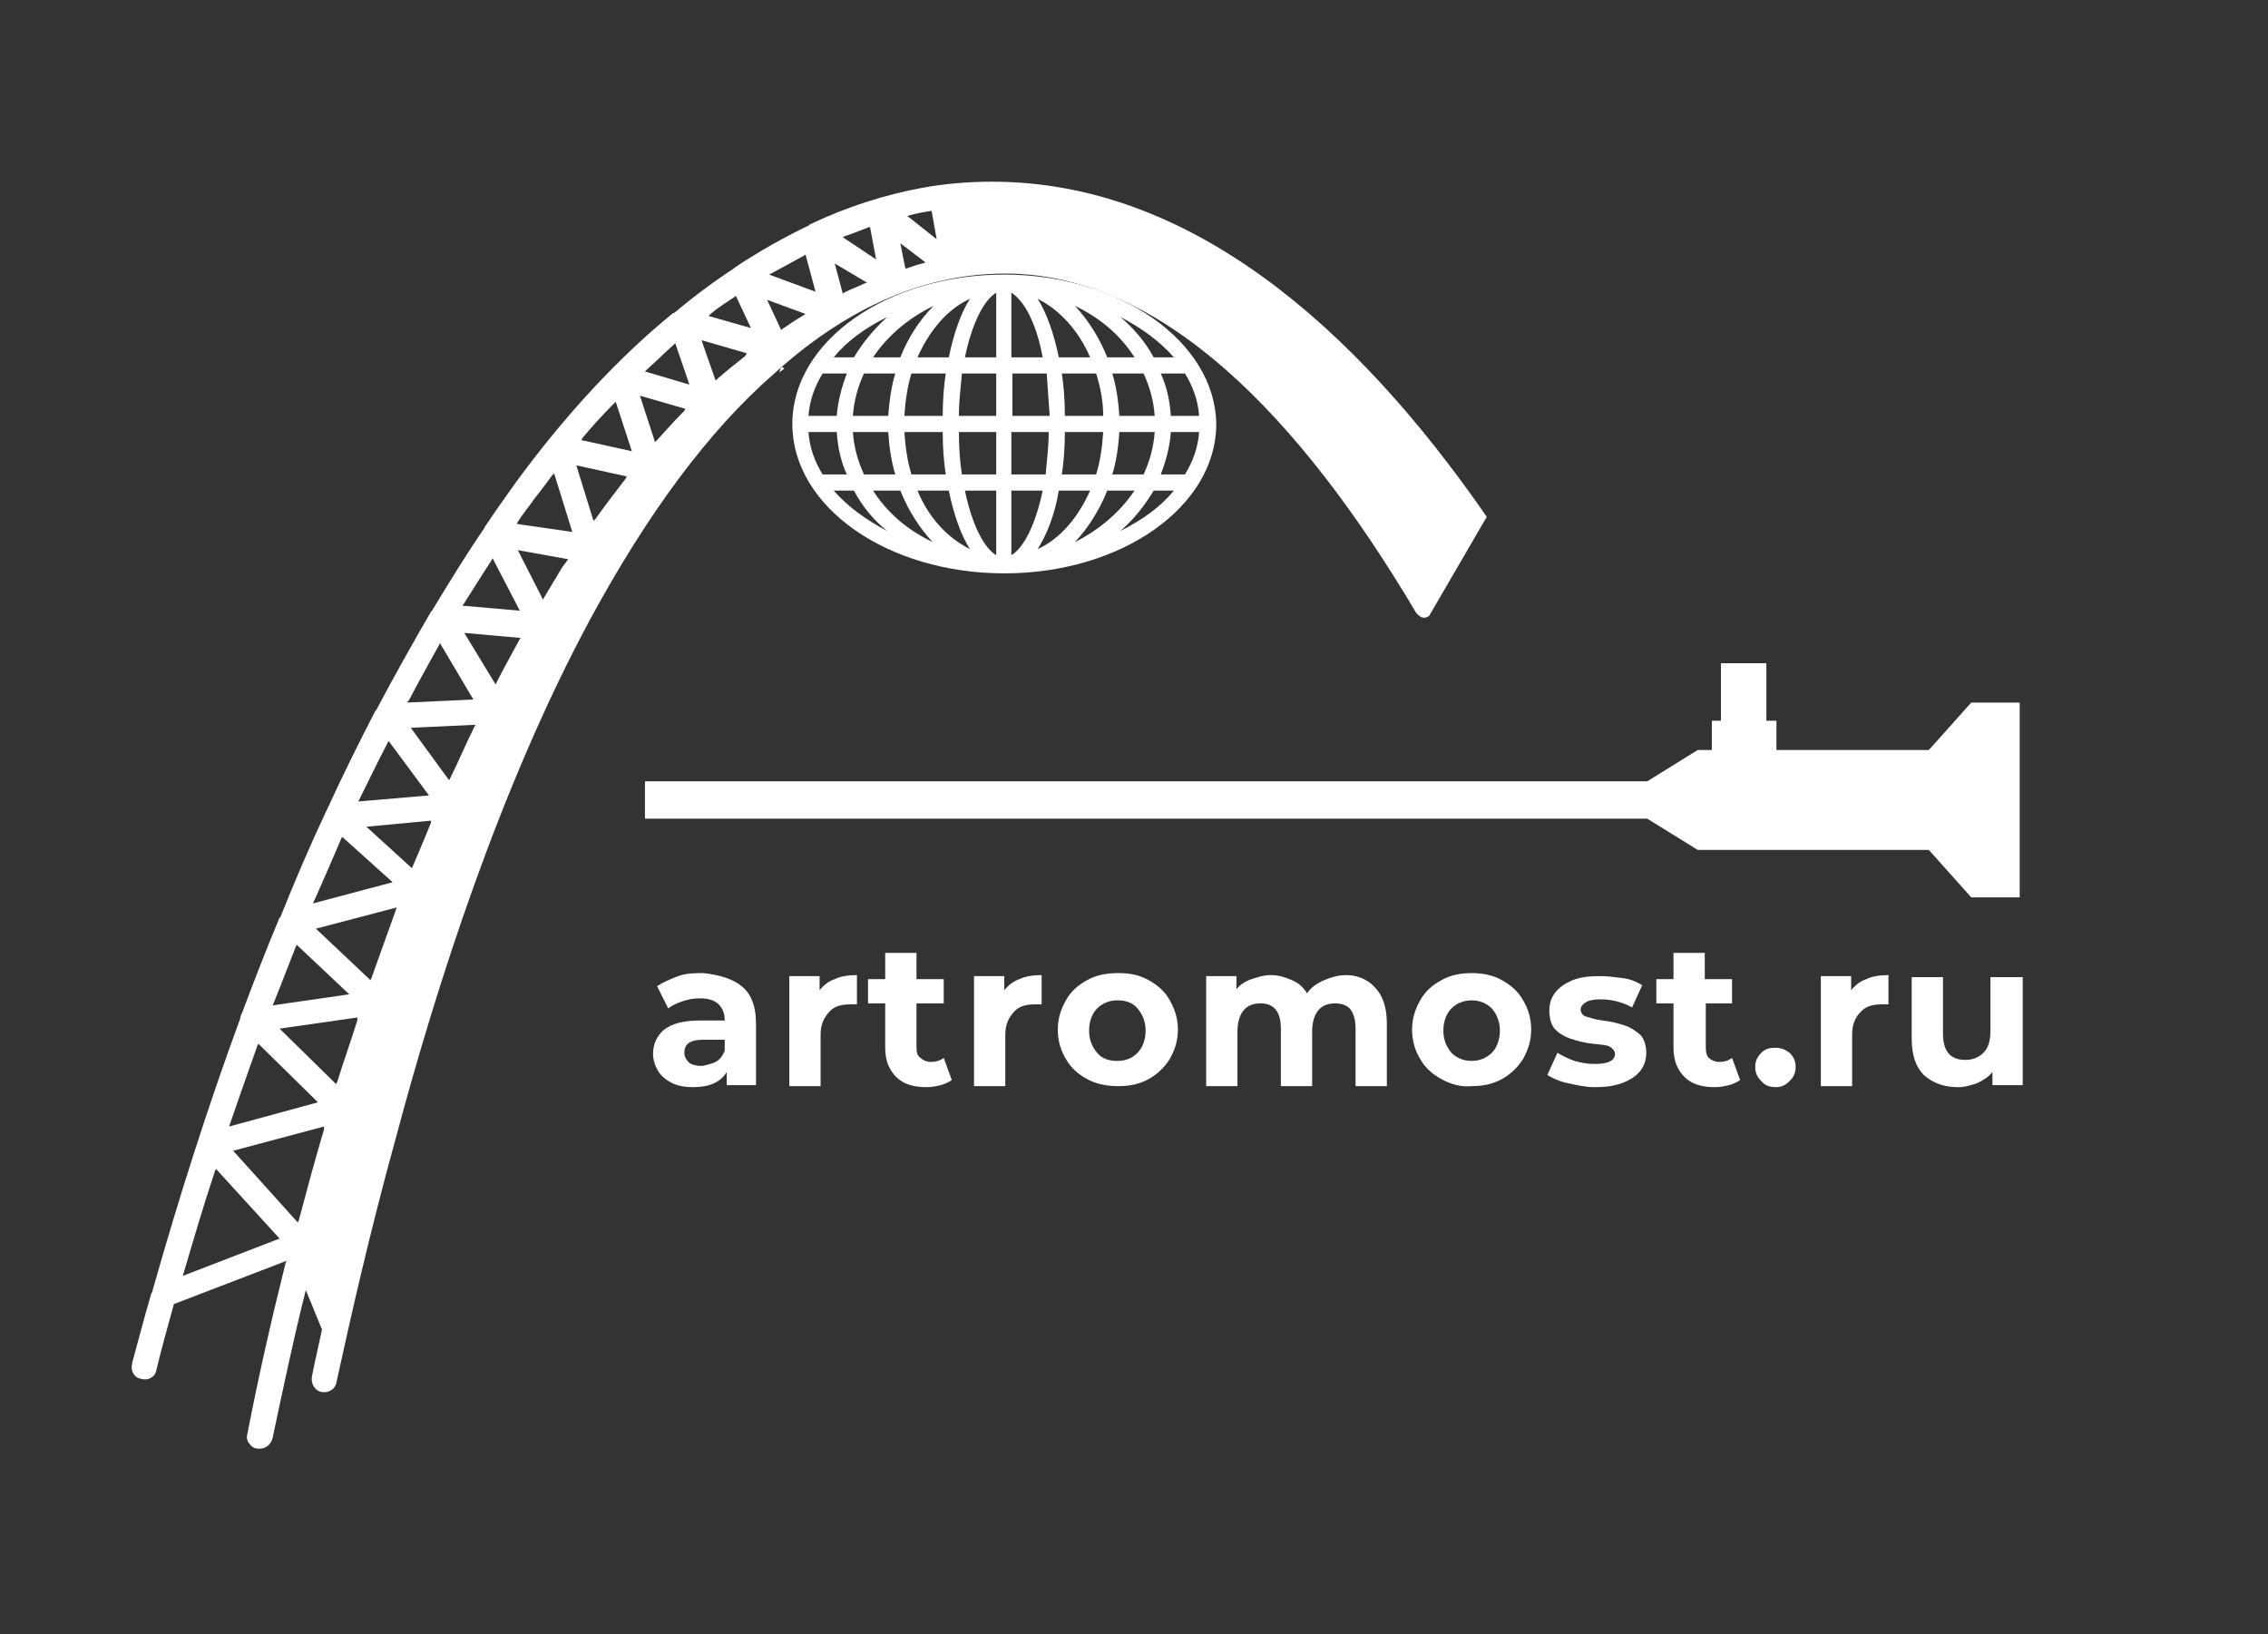
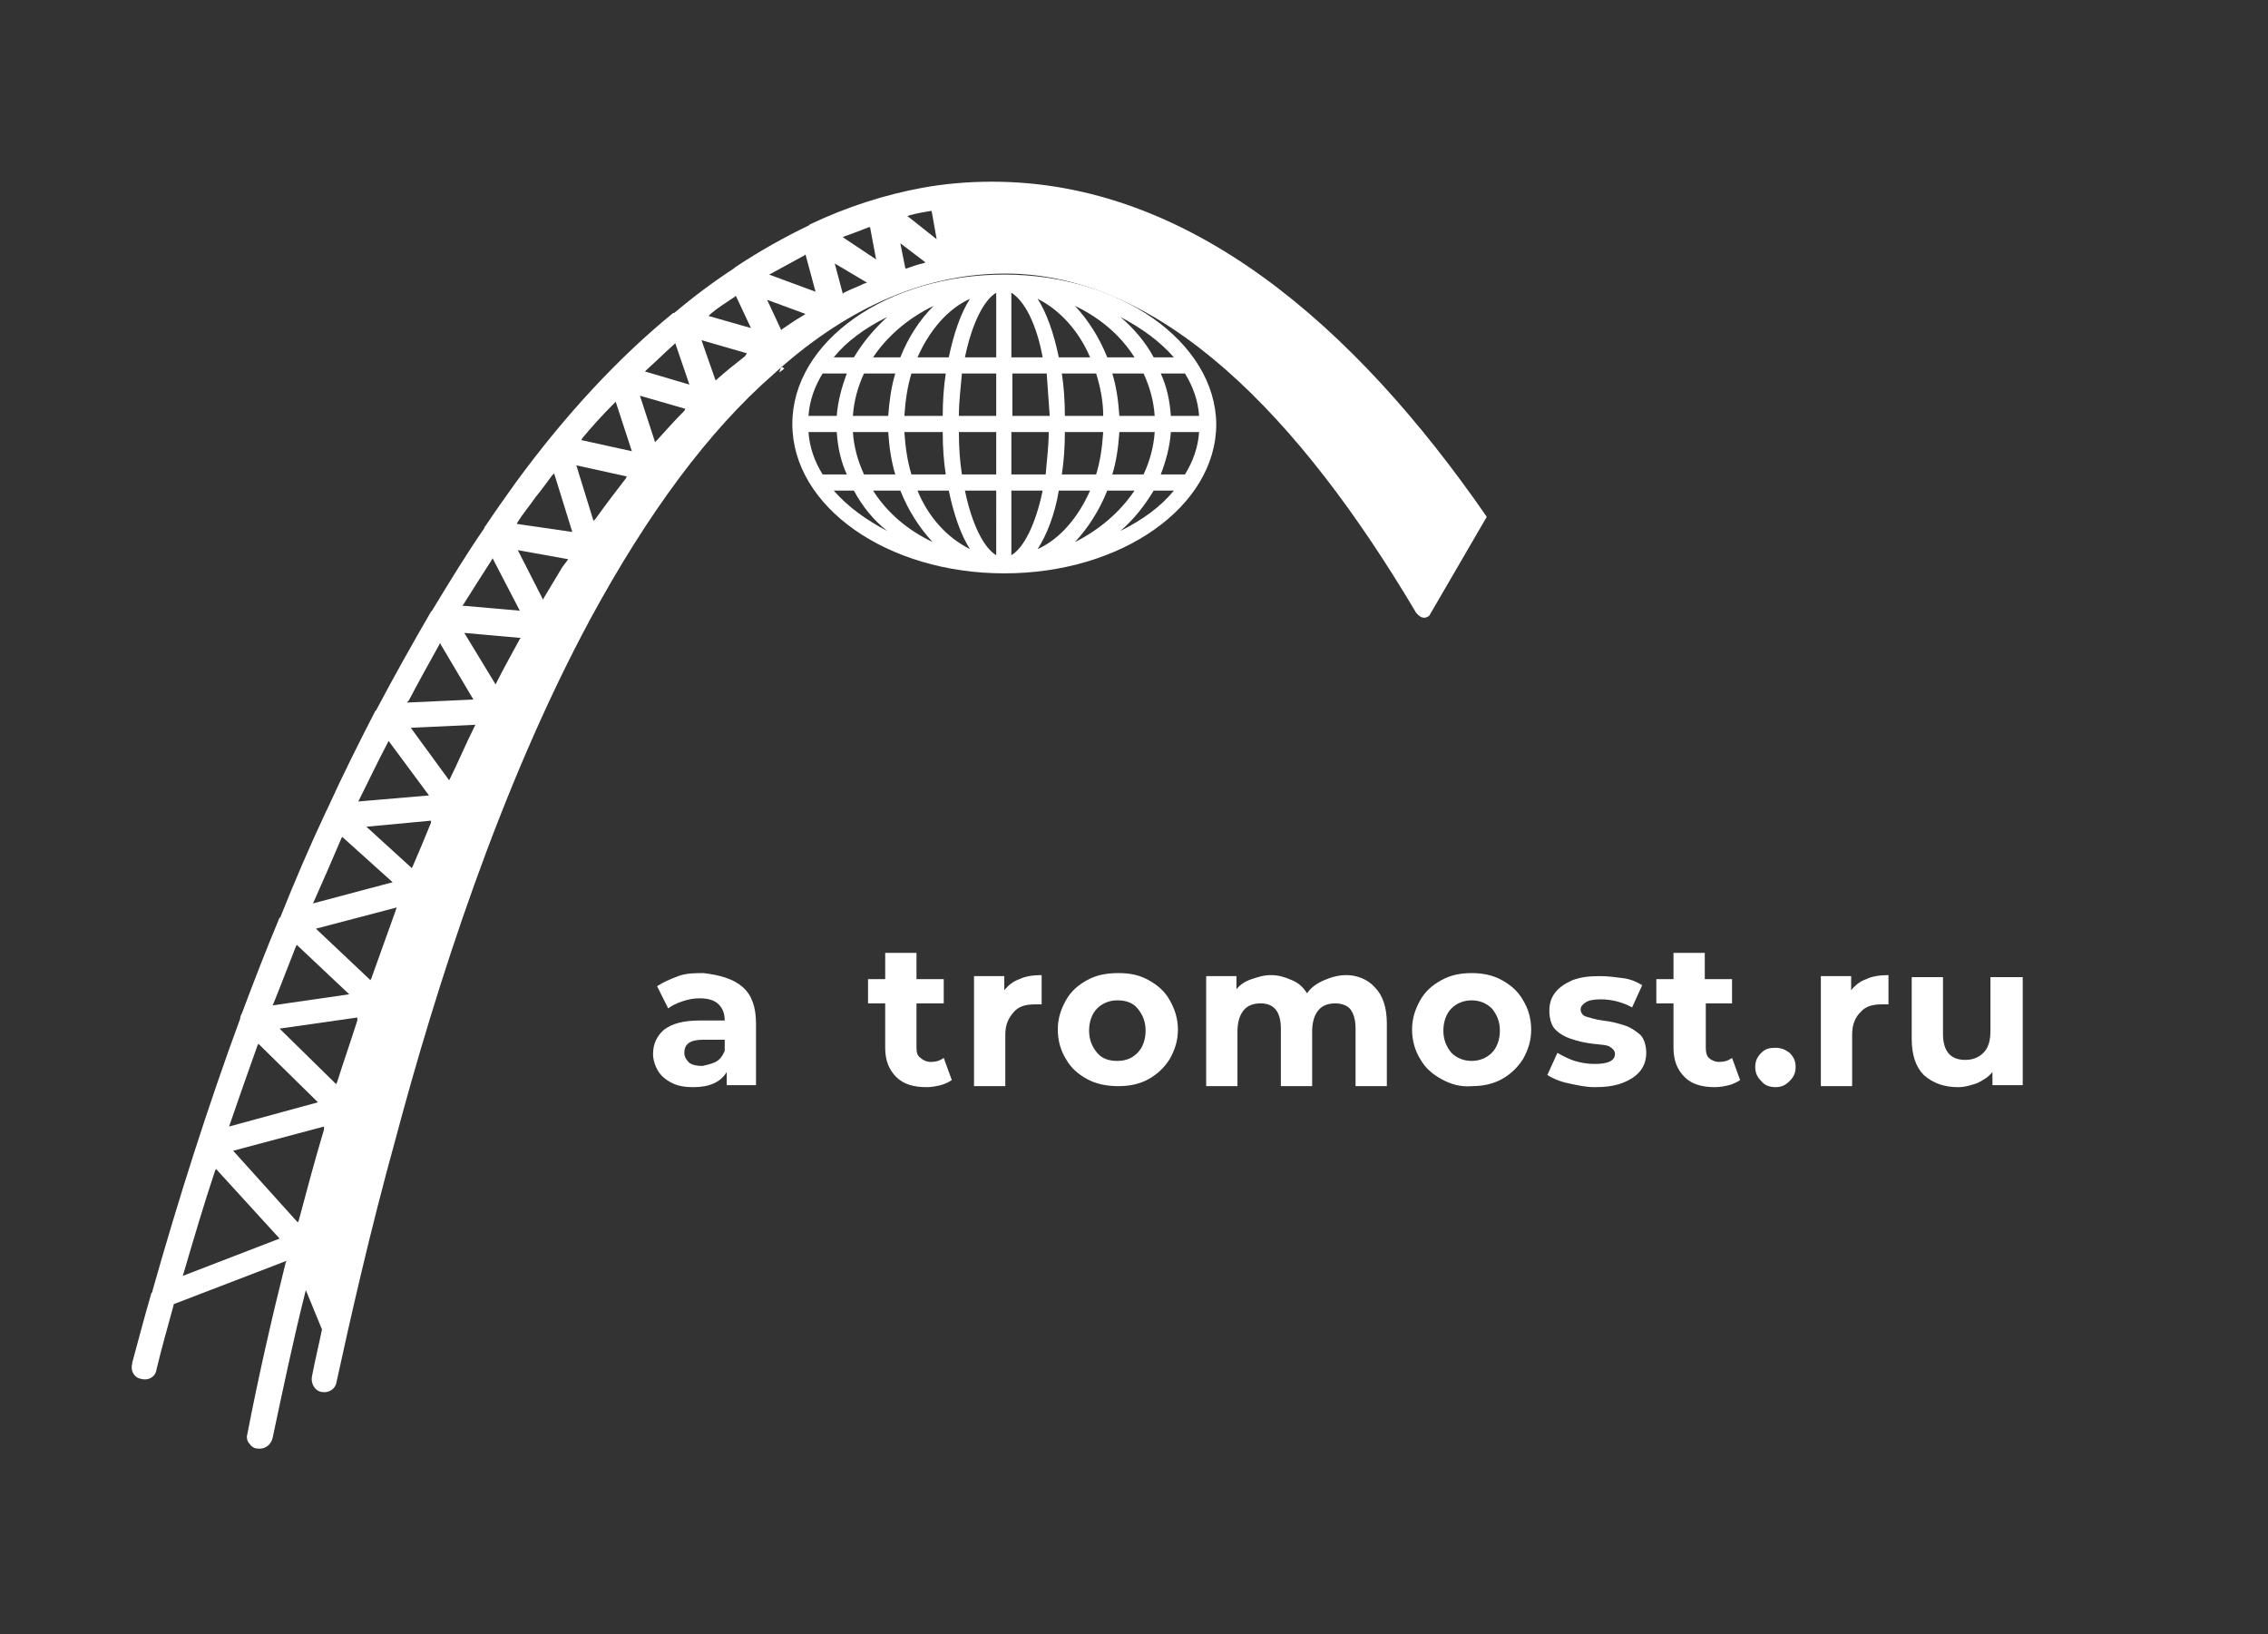
<svg xmlns="http://www.w3.org/2000/svg" id="Layer_1" x="0px" y="0px" viewBox="0 0 224.7 161.9" style="enable-background:new 0 0 224.7 161.9;" xml:space="preserve">
  <rect x="0" y="0" width="224.7" height="161.9" fill="#333333" stroke="none" />
  <style type="text/css"> .st0{fill:#FFFFFF;} .st1{fill-rule:evenodd;clip-rule:evenodd;fill:#FFFFFF;} </style>
  <g>
    <g>
      <g>
        <g>
          <g>
            <g>
              <path class="st0" d="M73.6,97.8c0.9,0.8,1.3,2,1.3,3.6v6.1H72v-1.3c-0.6,1-1.7,1.5-3.3,1.5c-0.8,0-1.5-0.1-2.1-0.4 c-0.6-0.3-1.1-0.7-1.4-1.2c-0.3-0.5-0.5-1.1-0.5-1.7c0-1,0.4-1.8,1.1-2.4c0.8-0.6,1.9-0.9,3.5-0.9h2.5c0-0.7-0.2-1.2-0.6-1.6 c-0.4-0.4-1-0.6-1.9-0.6c-0.6,0-1.1,0.1-1.7,0.3s-1,0.4-1.4,0.7l-1.1-2.2c0.6-0.4,1.3-0.7,2.1-1s1.7-0.3,2.5-0.3 C71.4,96.6,72.7,97,73.6,97.8z M70.9,105.2c0.4-0.2,0.7-0.6,0.9-1.1V103h-2.1c-1.3,0-1.9,0.4-1.9,1.3c0,0.4,0.2,0.7,0.5,1 c0.3,0.2,0.7,0.3,1.3,0.3C70,105.5,70.5,105.4,70.9,105.2z" />
-               <path class="st0" d="M82.7,97c0.6-0.3,1.4-0.4,2.2-0.4v2.9c-0.3,0-0.6,0-0.7,0c-0.9,0-1.6,0.2-2.1,0.8s-0.8,1.2-0.8,2.2v5.1 h-3.1V96.7h3v1.4C81.6,97.6,82.1,97.2,82.7,97z" />
              <path class="st0" d="M94.3,107c-0.3,0.2-0.7,0.4-1.1,0.5s-0.9,0.2-1.4,0.2c-1.3,0-2.3-0.3-3-1c-0.7-0.7-1.1-1.6-1.1-2.9v-4.4 h-1.7V97h1.7v-2.6h3.1V97h2.7v2.4h-2.7v4.4c0,0.5,0.1,0.8,0.4,1c0.2,0.2,0.6,0.4,1,0.4c0.5,0,0.9-0.1,1.3-0.4L94.3,107z" />
              <path class="st0" d="M101,97c0.6-0.3,1.4-0.4,2.2-0.4v2.9c-0.3,0-0.6,0-0.7,0c-0.9,0-1.6,0.2-2.1,0.8s-0.8,1.2-0.8,2.2v5.1 h-3.1V96.7h3v1.4C99.9,97.6,100.4,97.2,101,97z" />
              <path class="st0" d="M107.7,106.9c-0.9-0.5-1.6-1.1-2.1-2c-0.5-0.8-0.8-1.8-0.8-2.9s0.3-2,0.8-2.9s1.2-1.5,2.1-2 c0.9-0.5,1.9-0.7,3.1-0.7s2.1,0.2,3,0.7c0.9,0.5,1.6,1.1,2.1,2s0.8,1.8,0.8,2.9s-0.3,2-0.8,2.9c-0.5,0.8-1.2,1.5-2.1,2 c-0.9,0.5-1.9,0.7-3,0.7S108.6,107.4,107.7,106.9z M112.7,104.3c0.5-0.5,0.8-1.3,0.8-2.2c0-0.9-0.3-1.6-0.8-2.2 s-1.2-0.8-2-0.8c-0.8,0-1.5,0.3-2,0.8s-0.8,1.3-0.8,2.2c0,0.9,0.3,1.6,0.8,2.2s1.2,0.8,2,0.8 C111.6,105.1,112.2,104.8,112.7,104.3z" />
              <path class="st0" d="M136.2,97.8c0.8,0.8,1.2,2,1.2,3.6v6.2h-3.1v-5.7c0-0.9-0.2-1.5-0.5-1.9s-0.9-0.6-1.5-0.6 c-0.7,0-1.3,0.2-1.7,0.7s-0.6,1.2-0.6,2.1v5.4h-3.1v-5.7c0-1.7-0.7-2.5-2-2.5c-0.7,0-1.3,0.2-1.7,0.7 c-0.4,0.5-0.6,1.2-0.6,2.1v5.4h-3.1V96.7h3V98c0.4-0.5,0.9-0.8,1.5-1c0.6-0.2,1.2-0.4,1.9-0.4c0.8,0,1.4,0.2,2.1,0.5 s1.1,0.7,1.5,1.3c0.4-0.6,1-1,1.7-1.3c0.7-0.3,1.4-0.5,2.2-0.5C134.4,96.6,135.5,97,136.2,97.8z" />
              <path class="st0" d="M142.8,106.9c-0.9-0.5-1.6-1.1-2.1-2c-0.5-0.8-0.8-1.8-0.8-2.9s0.3-2,0.8-2.9s1.2-1.5,2.1-2 s1.9-0.7,3-0.7c1.1,0,2.1,0.2,3,0.7s1.6,1.1,2.1,2c0.5,0.8,0.8,1.8,0.8,2.9s-0.3,2-0.8,2.9c-0.5,0.8-1.2,1.5-2.1,2 s-1.9,0.7-3,0.7C144.7,107.7,143.7,107.4,142.8,106.9z M147.8,104.3c0.5-0.5,0.8-1.3,0.8-2.2c0-0.9-0.3-1.6-0.8-2.2 c-0.5-0.5-1.2-0.8-2-0.8s-1.5,0.3-2,0.8c-0.5,0.5-0.8,1.3-0.8,2.2c0,0.9,0.3,1.6,0.8,2.2c0.5,0.5,1.2,0.8,2,0.8 S147.3,104.8,147.8,104.3z" />
              <path class="st0" d="M155.3,107.3c-0.9-0.2-1.5-0.5-2-0.8l1-2.2c0.5,0.3,1.1,0.6,1.7,0.8c0.7,0.2,1.3,0.3,2,0.3 c1.3,0,2-0.3,2-1c0-0.3-0.2-0.5-0.5-0.7s-0.9-0.2-1.7-0.3c-0.9-0.1-1.6-0.3-2.2-0.5c-0.6-0.2-1.1-0.5-1.5-0.9 c-0.4-0.4-0.6-1.1-0.6-1.9c0-0.7,0.2-1.3,0.6-1.8c0.4-0.5,1-0.9,1.7-1.2c0.8-0.3,1.6-0.4,2.7-0.4c0.8,0,1.5,0.1,2.3,0.2 s1.4,0.4,1.9,0.7l-1,2.2c-0.9-0.5-2-0.8-3.1-0.8c-0.7,0-1.2,0.1-1.5,0.3c-0.3,0.2-0.5,0.4-0.5,0.7c0,0.3,0.2,0.6,0.5,0.7 c0.4,0.1,0.9,0.3,1.7,0.4c0.9,0.1,1.6,0.3,2.2,0.5c0.6,0.2,1,0.5,1.5,0.9c0.4,0.4,0.6,1.1,0.6,1.8c0,0.7-0.2,1.3-0.6,1.8 c-0.4,0.5-1,0.9-1.8,1.2c-0.8,0.3-1.7,0.4-2.7,0.4C157.1,107.7,156.2,107.5,155.3,107.3z" />
              <path class="st0" d="M172.4,107c-0.3,0.2-0.7,0.4-1.1,0.5s-0.9,0.2-1.4,0.2c-1.3,0-2.3-0.3-3-1c-0.7-0.7-1.1-1.6-1.1-2.9v-4.4 h-1.7V97h1.7v-2.6h3.1V97h2.7v2.4H169v4.4c0,0.5,0.1,0.8,0.3,1c0.2,0.2,0.6,0.4,1,0.4c0.5,0,0.9-0.1,1.3-0.4L172.4,107z" />
              <path class="st0" d="M174.5,107.1c-0.4-0.4-0.6-0.8-0.6-1.4c0-0.6,0.2-1,0.6-1.4c0.4-0.4,0.8-0.5,1.4-0.5s1,0.2,1.4,0.5 c0.4,0.4,0.6,0.8,0.6,1.4c0,0.6-0.2,1-0.6,1.4c-0.4,0.4-0.8,0.6-1.4,0.6S174.8,107.5,174.5,107.1z" />
              <path class="st0" d="M184.9,97c0.6-0.3,1.4-0.4,2.2-0.4v2.9c-0.3,0-0.6,0-0.7,0c-0.9,0-1.6,0.2-2.1,0.8 c-0.5,0.5-0.8,1.2-0.8,2.2v5.1h-3.1V96.7h3v1.4C183.8,97.6,184.3,97.2,184.9,97z" />
              <path class="st0" d="M200.4,96.7v10.8h-3v-1.3c-0.4,0.5-0.9,0.8-1.5,1.1c-0.6,0.2-1.2,0.4-1.9,0.4c-1.4,0-2.5-0.4-3.4-1.2 c-0.8-0.8-1.2-2-1.2-3.6v-6.1h3.1v5.6c0,1.7,0.7,2.6,2.2,2.6c0.7,0,1.3-0.2,1.8-0.7c0.5-0.5,0.7-1.2,0.7-2.2v-5.3H200.4z" />
            </g>
          </g>
        </g>
      </g>
    </g>
    <g>
      <g>
        <g>
-           <polygon class="st1" points="195.3,69.6 191.1,74.3 176,74.3 176,71.4 175,71.4 175,65.7 170.5,65.7 170.5,71.4 169.6,71.4 169.6,74.3 168.2,74.3 163.2,77.4 63.9,77.4 63.9,81.1 163.2,81.1 168.2,84.2 191.1,84.2 195.3,88.9 200.1,88.9 200.1,69.6 " />
          <path class="st0" d="M99.5,27.2c-11.6,0-21,6.6-21,14.8c0,8.2,9.4,14.8,21,14.8c11.6,0,21-6.6,21-14.8 C120.4,33.9,111,27.2,99.5,27.2z M114.4,41.2h-3.5c-0.1-1.5-0.3-2.9-0.7-4.2h3.1C113.9,38.3,114.3,39.7,114.4,41.2z M104,41.2 h-3.7V37h3.4C103.8,38.3,103.9,39.7,104,41.2z M98.7,41.2H95c0-1.5,0.2-2.9,0.3-4.2h3.4V41.2z M95,42.8h3.7V47h-3.4 C95.1,45.7,95,44.3,95,42.8z M100.2,42.8h3.7c0,1.5-0.2,2.9-0.3,4.2h-3.4V42.8z M109.3,41.2h-3.8c0-1.5-0.1-2.9-0.3-4.2h3.4 C109,38.3,109.3,39.7,109.3,41.2z M103.3,35.4h-3.1V29C101.5,29.8,102.7,32.1,103.3,35.4z M95.6,35.4c0.7-3.4,1.9-5.7,3.1-6.4 v6.4H95.6z M93.7,37c-0.2,1.3-0.3,2.7-0.3,4.2h-3.8c0.1-1.5,0.3-2.9,0.7-4.2H93.7z M89.6,42.8h3.8c0,1.5,0.1,2.9,0.3,4.2h-3.4 C89.9,45.7,89.7,44.3,89.6,42.8z M95.6,48.6h3.1V55C97.5,54.3,96.3,52,95.6,48.6z M103.3,48.6c-0.7,3.4-1.9,5.7-3.1,6.4v-6.4 H103.3z M105.2,47c0.2-1.3,0.3-2.7,0.3-4.2h3.8c-0.1,1.5-0.3,2.9-0.7,4.2H105.2z M104.9,35.4c-0.5-2.4-1.2-4.4-2.1-5.8 c2.2,1.1,4.1,3.2,5.2,5.8H104.9z M94,35.4h-3.1c1.2-2.7,3-4.8,5.2-5.8C95.2,31,94.5,33,94,35.4z M88.7,37 c-0.4,1.3-0.6,2.8-0.7,4.2h-3.5c0.1-1.5,0.5-2.9,1.1-4.2H88.7z M84.5,42.8H88c0.1,1.5,0.3,2.9,0.7,4.2h-3.1 C85,45.7,84.6,44.3,84.5,42.8z M94,48.6c0.5,2.4,1.2,4.4,2.1,5.8c-2.2-1.1-4.1-3.1-5.2-5.8H94z M104.9,48.6h3.1 c-1.2,2.7-3,4.8-5.2,5.8C103.7,53,104.5,51,104.9,48.6z M110.2,47c0.4-1.3,0.6-2.7,0.7-4.2h3.5c-0.1,1.5-0.5,2.9-1.1,4.2H110.2z M109.7,35.4c-0.8-2-1.9-3.7-3.2-5.1c2.5,1.2,4.5,2.9,5.9,5.1H109.7z M89.2,35.4h-2.7c1.4-2.1,3.5-3.9,6-5.1 C91.1,31.7,90,33.4,89.2,35.4z M89.2,48.6c0.8,2,1.9,3.7,3.2,5.1c-2.5-1.2-4.5-2.9-5.9-5.1H89.2z M109.7,48.6h2.7 c-1.4,2.1-3.5,3.9-5.9,5.1C107.8,52.3,108.9,50.6,109.7,48.6z M116,41.2c-0.1-1.5-0.4-2.9-1-4.2h2.4c0.8,1.3,1.3,2.7,1.4,4.2 H116z M83.9,37c-0.5,1.3-0.9,2.8-1,4.2h-2.8c0.1-1.5,0.6-2.9,1.4-4.2H83.9z M82.9,42.8c0.1,1.5,0.4,2.9,1,4.2h-2.4 c-0.8-1.3-1.3-2.7-1.4-4.2H82.9z M115,47c0.5-1.3,0.9-2.7,1-4.2h2.8c-0.1,1.5-0.6,2.9-1.4,4.2H115z M114.3,35.4 c-0.8-1.5-2-2.9-3.3-4c2.1,1.1,3.9,2.4,5.3,4H114.3z M84.6,35.4h-2c1.3-1.6,3.1-2.9,5.3-4C86.6,32.6,85.5,33.9,84.6,35.4z M84.6,48.6c0.8,1.5,1.9,2.9,3.3,4c-2.1-1.1-3.9-2.4-5.3-4H84.6z M114.3,48.6h2c-1.3,1.6-3.1,2.9-5.3,4 C112.3,51.5,113.4,50.1,114.3,48.6z" />
          <path class="st0" d="M141.6,61l5.7-9.8C134.1,32.1,117.7,18,98.3,18c-2.4,0-4.7,0.2-6.9,0.6c-3.8,0.7-7.5,1.9-11.1,3.6 c0,0-0.1,0-0.1,0.1c-2.5,1.2-5,2.6-7.4,4.2l-0.1,0.1c-2,1.3-4,2.8-5.9,4.4l0,0c0,0,0,0-0.1,0C61.3,35.4,56,41.1,51.1,47.8 c-1,1.4-2,2.8-3,4.3c-0.1,0.1-0.1,0.1-0.1,0.2c-1.8,2.6-3.5,5.4-5.2,8.2c0,0-0.1,0.1-0.1,0.1l0,0c-1.8,3.1-3.6,6.3-5.4,9.7 c0,0.1-0.1,0.1-0.1,0.1c-1.6,3.1-3.2,6.3-4.8,9.8c0,0.1-0.1,0.1-0.1,0.2c-1.6,3.4-3.1,6.9-4.5,10.4c0,0.1,0,0.1-0.1,0.1 c-1.3,3.1-2.5,6.2-3.7,9.4c-0.1,0.2-0.2,0.4-0.2,0.6c-3.2,8.7-6.1,17.8-8.7,27c0,0.1,0,0.1-0.1,0.2c-0.7,2.4-1.3,4.7-1.9,6.9 c0,0,0,0.1,0,0.1c-0.2,0.7,0.2,1.4,0.9,1.5c0.7,0.2,1.4-0.2,1.5-0.9c0.5-2.1,1.1-4.2,1.7-6.4l0-0.1l11.2-4.3l-0.1,0.2 c-1.4,5.6-2.7,11.3-3.8,17c-0.1,0.3,0,0.7,0.2,0.9c0.2,0.3,0.5,0.5,0.8,0.5c0.7,0.1,1.3-0.3,1.5-1c1-4.7,2-9.5,3.2-14.3l0.1-0.4 l1.6,3.9l0,0c-0.3,1.5-0.7,3.1-1,4.7c-0.1,0.7,0.3,1.4,1,1.5c0.6,0.1,1.2-0.2,1.4-0.8c1.4-6.4,3.3-14.9,5.9-24.3 c4-15,10.3-34.8,19.3-51.5c5.7-10.5,11.7-18.6,18.1-24.2c6.8-6.2,14.5-10,23-10c15.5,0,29.2,14.2,40.7,33.6 C140.8,61.3,141.2,61.3,141.6,61z M45.9,59.9c1-1.6,1.9-3,2.8-4.4l0.1-0.2l2.7,5.2l-5.7-0.5L45.9,59.9z M40.5,69.4 c1-1.9,2-3.7,3-5.5l0.1-0.2l0.1,0.2l3.2,5.4l-6.6,0.3L40.5,69.4z M35.6,79.2c0.9-1.8,1.8-3.7,2.8-5.6l0.1-0.2l4,5.4l-7,0.6 L35.6,79.2z M31.1,89.3c0.9-2,1.8-4.1,2.7-6.2l0.1-0.2l5,4.5L31,89.5L31.1,89.3z M27.1,99.4c0.7-1.7,1.4-3.6,2.2-5.6l0.1-0.2 l5.2,4.9L27,99.6L27.1,99.4z M22.8,111.3c0.9-2.6,1.8-5.2,2.7-7.7l0.1-0.2l5.9,5.8l-8.8,2.4L22.8,111.3z M18.1,126.4l0.1-0.3 c1-3.4,2-6.8,3.1-10.1l0.1-0.2l6.3,6.9L18.1,126.4z M32.1,111.9c-0.9,3-1.7,6-2.5,9l-0.1,0.2l-6.4-7.1l9-2.4L32.1,111.9z M35.4,101.1c-0.7,2.2-1.4,4.2-2,6.1l-0.1,0.2l-5.6-5.5l7.7-1.1L35.4,101.1z M39.2,90.2c-0.8,2.2-1.6,4.5-2.4,6.7l-0.1,0.2 l-5.4-5.1l8-2.1L39.2,90.2z M42.7,81.5c-0.6,1.5-1.2,2.9-1.8,4.3l-0.1,0.2l-4.5-4.1l6.4-0.6L42.7,81.5z M47,72 c-0.9,1.8-1.6,3.5-2.4,5.1l-0.1,0.2l-3.8-5.2l6.4-0.3L47,72z M51.5,63.3c-0.8,1.5-1.6,2.9-2.3,4.3l-0.1,0.2L46,62.7l5.6,0.5 L51.5,63.3z M55.7,56.2c-0.6,1-1.2,2-1.8,3l-0.1,0.2l-2.5-4.9l5,0.9L55.7,56.2z M51.2,51.9l0.1-0.2c0.5-0.8,1.1-1.5,1.8-2.5 c0.5-0.6,1-1.3,1.6-2.1l0.2-0.2l1.8,5.8L51.2,51.9z M62,47.4c-1,1.3-2,2.6-3,4l-0.2,0.2l-1.7-5.5l5,1.1L62,47.4z M57.6,43.6 l0.1-0.2c1-1.2,2-2.3,3.1-3.4l0.2-0.2l1.6,4.9L57.6,43.6z M67.8,40.7c-0.9,0.9-1.8,1.9-2.7,2.9l-0.2,0.2l-1.5-4.6l4.5,1.3 L67.8,40.7z M63.9,36.8l0.2-0.2c0.9-0.8,1.8-1.7,2.7-2.5l0.1-0.1l1.4,4.1L63.9,36.8z M73.8,35.3c-0.9,0.7-1.9,1.5-2.8,2.3 l-0.1,0.1l-1.4-4l4.5,1.3L73.8,35.3z M70.2,31.3l0.2-0.2c0.7-0.6,1.5-1.1,2.4-1.7l0.1-0.1l1.5,3.2L70.2,31.3z M77.6,36.6 l-0.4,0.3l0.2-0.6l0.3,0.2L77.6,36.6z M79.5,31.3c-0.7,0.4-1.4,0.9-2,1.3l-0.1,0.1l-1.4-3l3.8,1.4L79.5,31.3z M76.2,27.2 l0.2-0.1c1.1-0.6,2.2-1.2,3.3-1.8l0.1-0.1l1,3.7L76.2,27.2z M85.6,28.1c-0.6,0.3-1.2,0.5-2,0.9l-0.1,0.1l-0.8-3l3.2,1.9 L85.6,28.1z M83.5,23.5l0.2-0.1c0.9-0.3,1.6-0.6,2.4-0.9l0.1,0l0.6,3.2L83.5,23.5z M91.4,26.1c-0.5,0.1-1,0.3-1.6,0.5l-0.1,0 l-0.5-2.5l2.5,1.9L91.4,26.1z M89.9,21.4l0.3-0.1c0.8-0.2,1.4-0.3,2-0.4l0.1,0l0.5,2.8L89.9,21.4z" />
        </g>
      </g>
    </g>
  </g>
</svg>